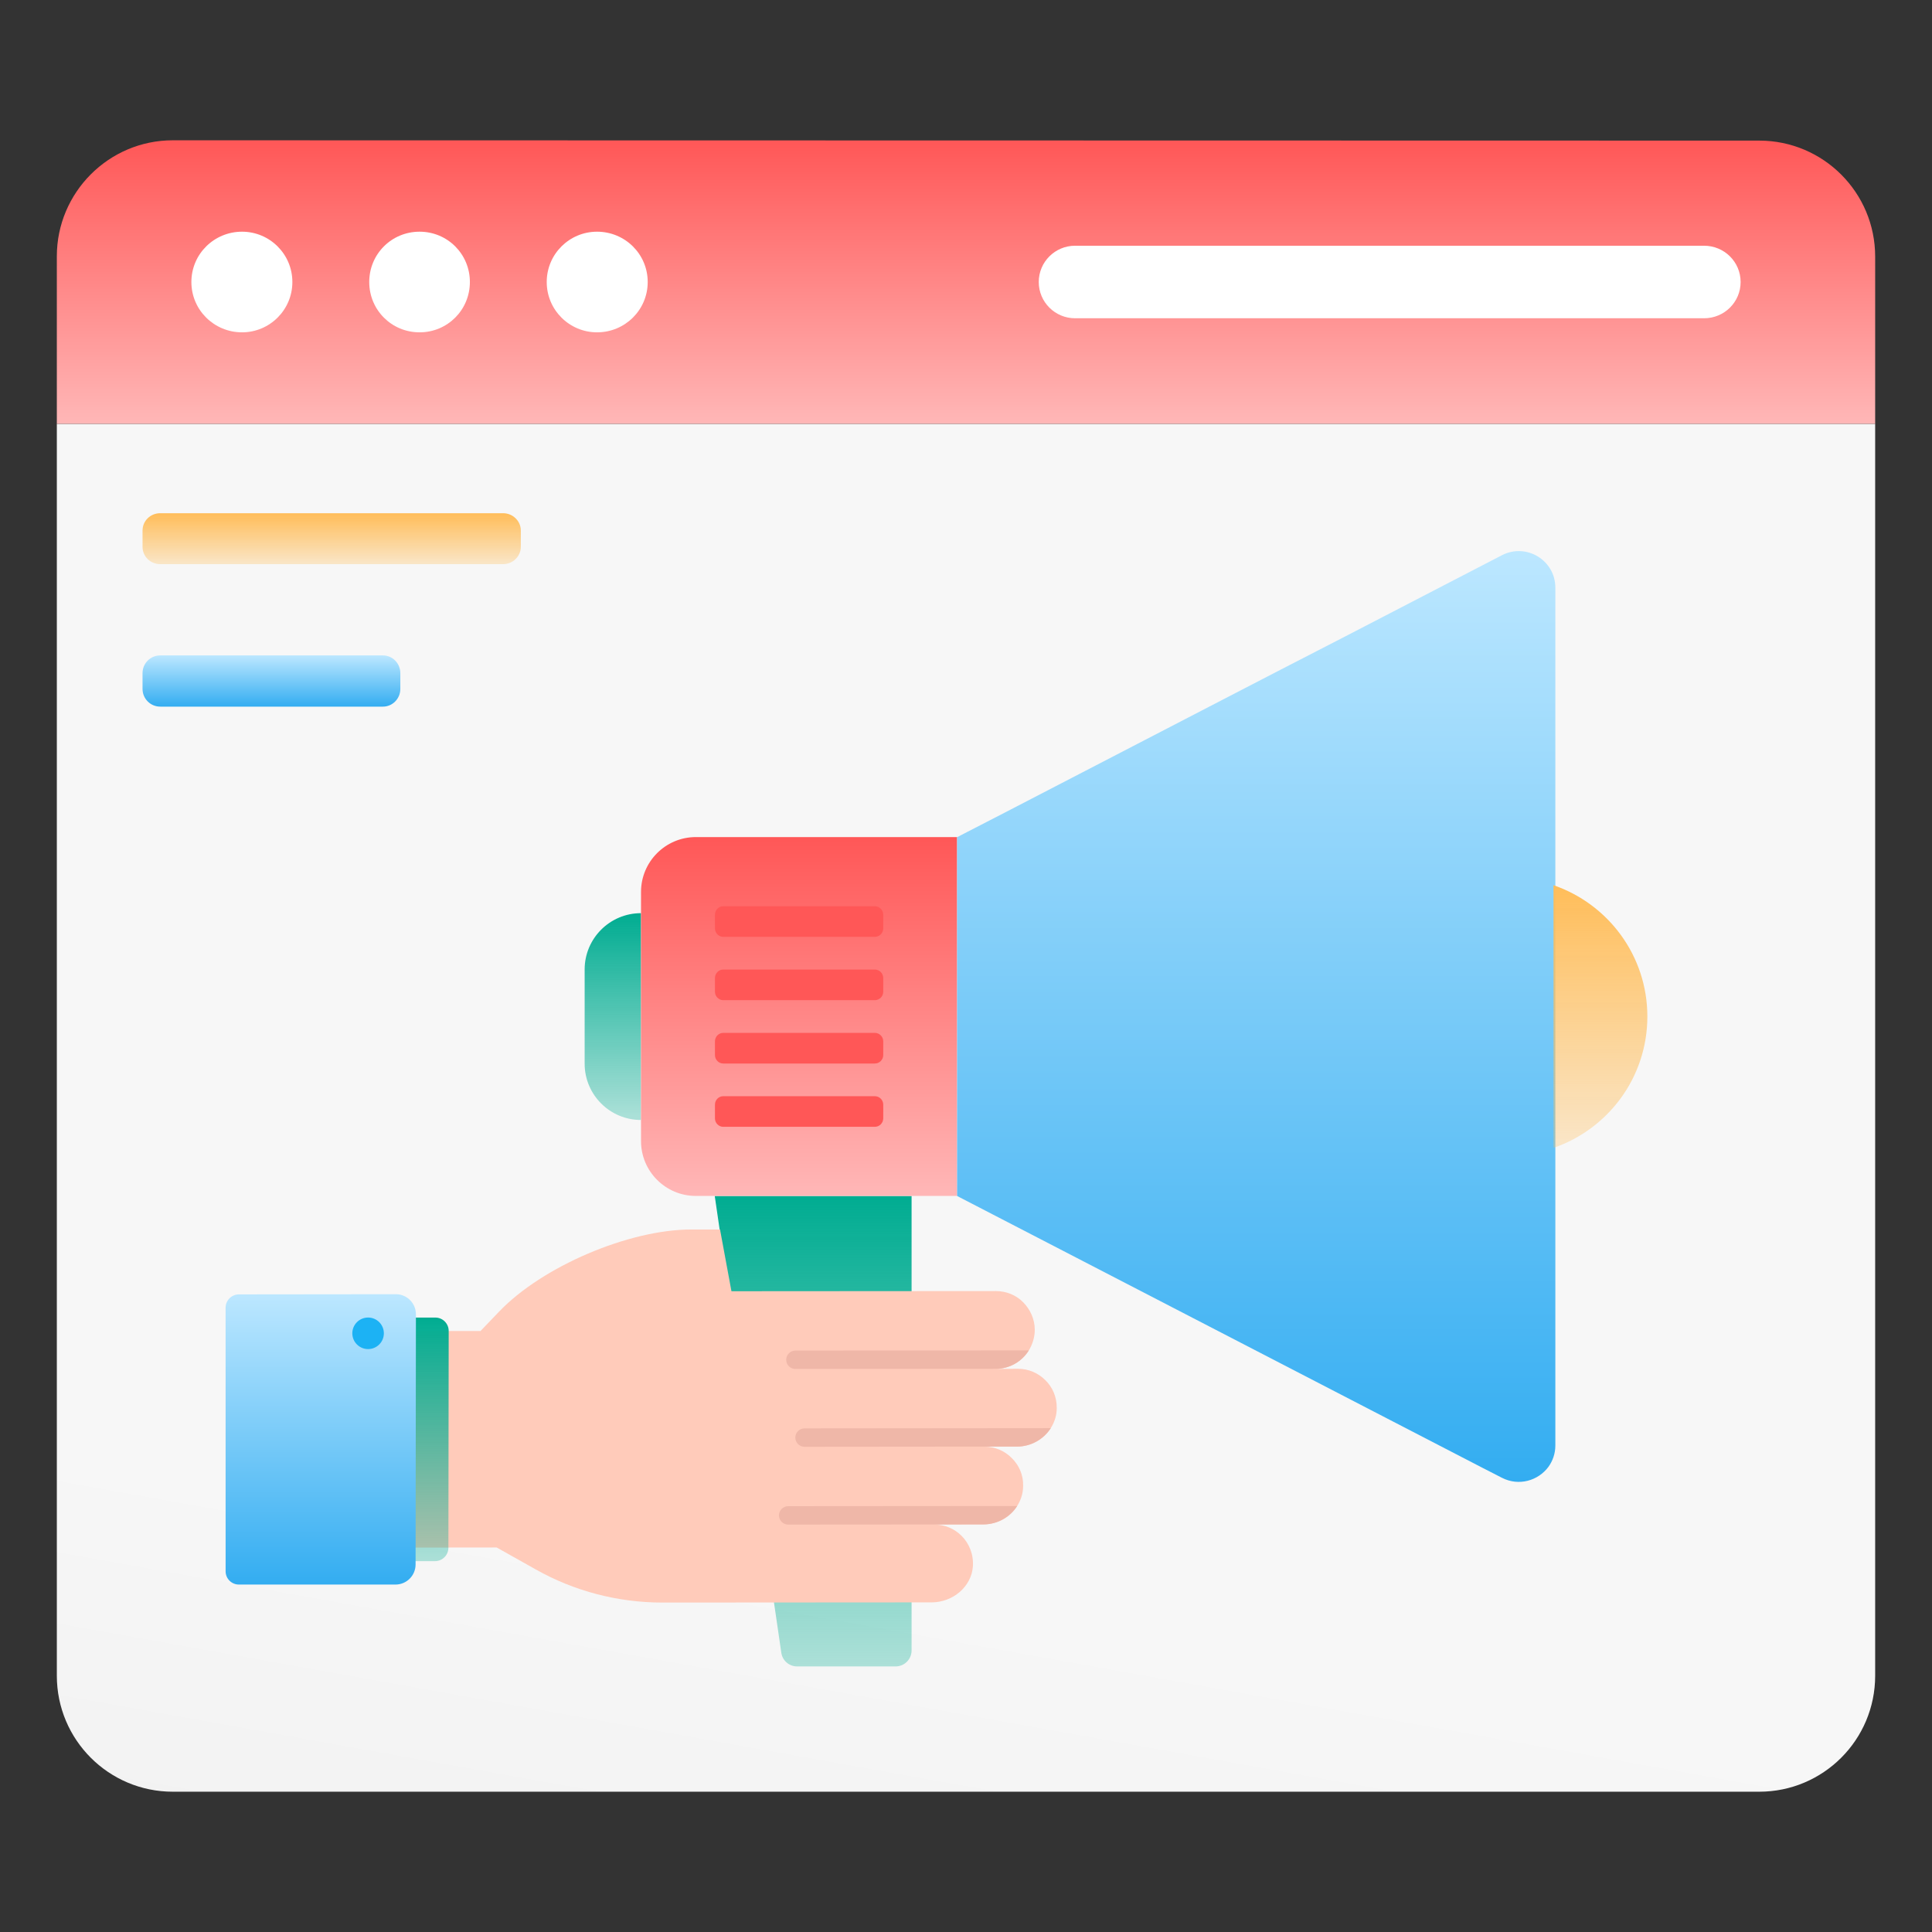
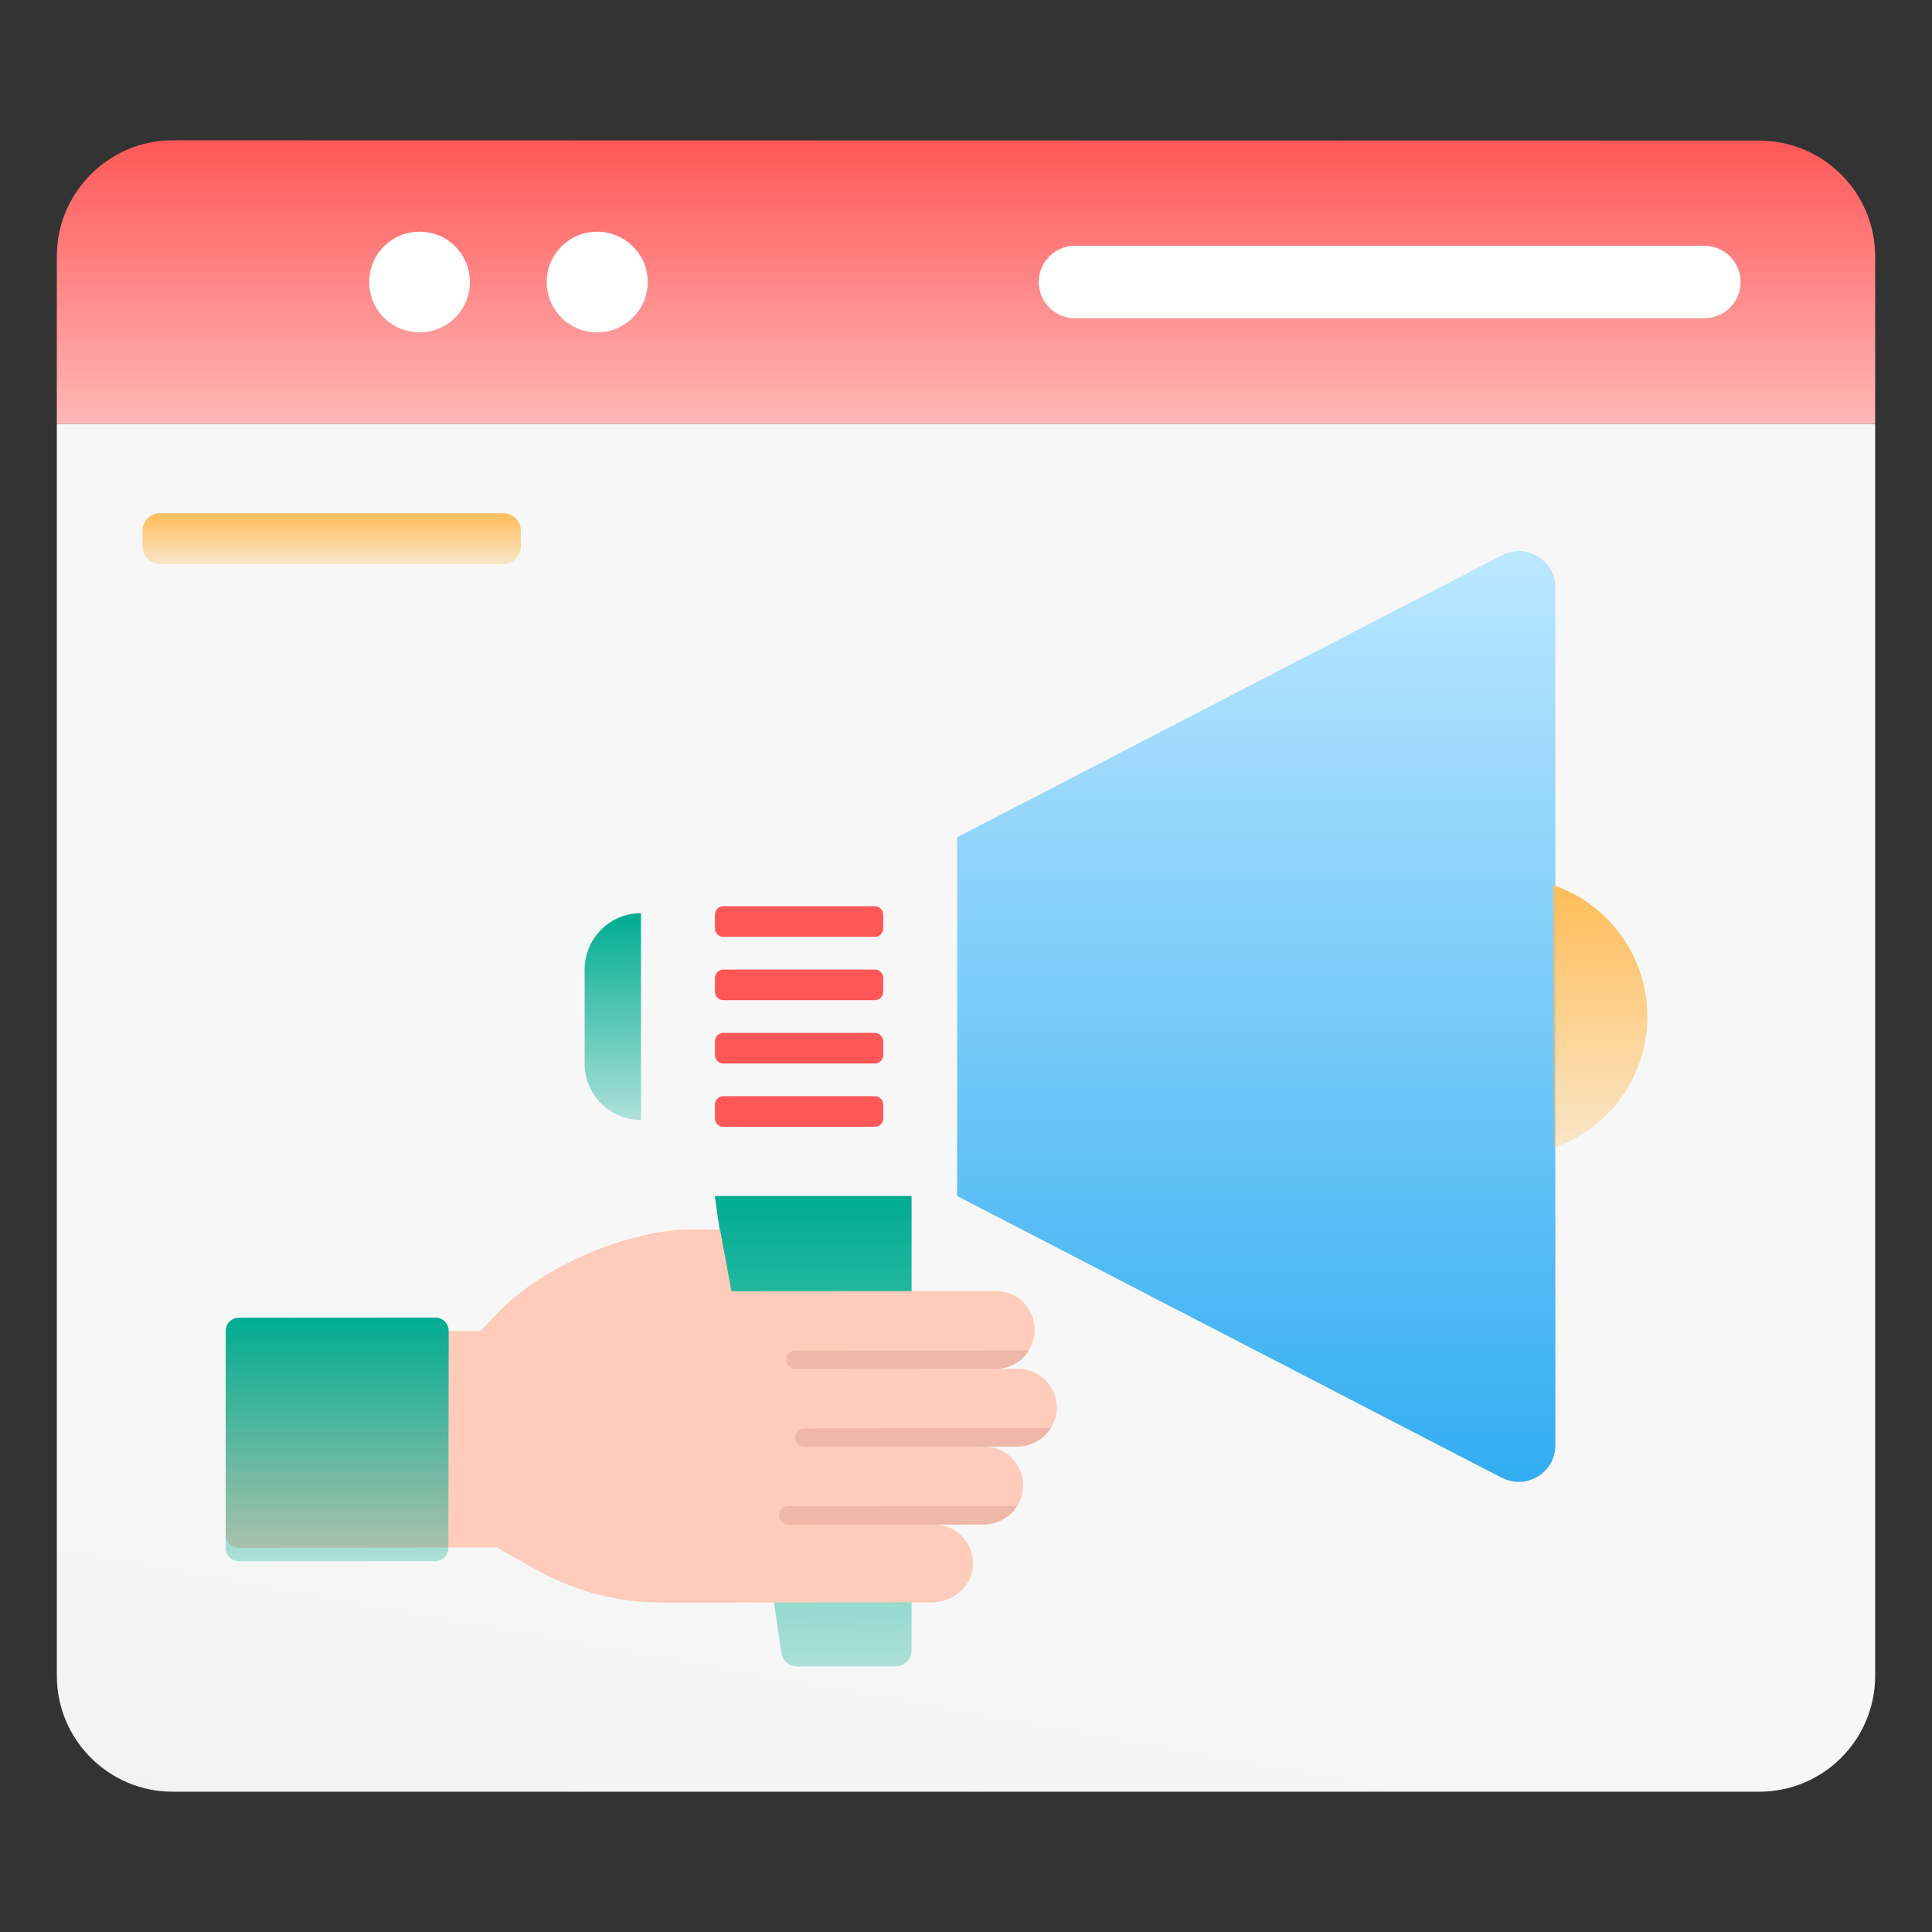
<svg xmlns="http://www.w3.org/2000/svg" width="67" height="67" viewBox="0 0 67 67" fill="none">
  <rect x="0" y="0" width="67" height="67" fill="#333333" stroke="none" />
  <path d="M65.029 14.698V58.112C65.029 60.335 63.23 62.135 61.007 62.135H5.994C3.77 62.135 1.971 60.335 1.971 58.112V14.698H65.029Z" fill="url(#paint0_linear_1521_3212)" />
  <path d="M22.229 31.668V38.84C21.15 38.84 20.275 37.965 20.275 36.887V33.621C20.275 32.543 21.15 31.668 22.229 31.668Z" fill="url(#paint1_linear_1521_3212)" />
  <path d="M24.787 41.475L27.095 57.316C27.134 57.588 27.367 57.79 27.642 57.79H31.059C31.365 57.79 31.613 57.542 31.613 57.236V41.475H24.787Z" fill="url(#paint2_linear_1521_3212)" />
-   <path d="M33.192 29.029V41.474H24.133C23.082 41.474 22.23 40.622 22.23 39.572V30.932C22.23 29.881 23.082 29.029 24.133 29.029H33.192Z" fill="url(#paint3_linear_1521_3212)" />
  <path d="M53.938 20.379V50.124C53.938 50.412 53.846 50.665 53.696 50.872C53.345 51.345 52.676 51.552 52.083 51.247L51.42 50.907L40.641 45.33L33.192 41.476V29.032L34.869 28.168L42.45 24.239L44.398 23.231L46.558 22.119L52.083 19.256C52.93 18.818 53.938 19.428 53.938 20.379Z" fill="url(#paint4_linear_1521_3212)" />
  <path d="M30.63 31.72V32.196C30.63 32.358 30.499 32.489 30.337 32.489H25.082C24.925 32.489 24.794 32.358 24.794 32.196V31.72C24.794 31.558 24.925 31.427 25.082 31.427H30.337C30.499 31.427 30.63 31.558 30.63 31.72Z" fill="#FF5757" />
  <path d="M30.63 33.916V34.392C30.63 34.555 30.499 34.685 30.337 34.685H25.082C24.925 34.685 24.794 34.555 24.794 34.392V33.916C24.794 33.754 24.925 33.623 25.082 33.623H30.337C30.499 33.623 30.63 33.754 30.63 33.916Z" fill="#FF5757" />
  <path d="M30.63 36.112V36.589C30.63 36.751 30.499 36.882 30.337 36.882H25.082C24.925 36.882 24.794 36.751 24.794 36.589V36.112C24.794 35.95 24.925 35.819 25.082 35.819H30.337C30.499 35.819 30.63 35.95 30.63 36.112Z" fill="#FF5757" />
  <path d="M30.63 38.308V38.784C30.63 38.946 30.499 39.077 30.337 39.077H25.082C24.925 39.077 24.794 38.946 24.794 38.784V38.308C24.794 38.145 24.925 38.015 25.082 38.015H30.337C30.499 38.015 30.63 38.145 30.63 38.308Z" fill="#FF5757" />
  <path d="M53.874 30.698V39.807C55.767 39.157 57.129 37.366 57.129 35.253C57.129 33.139 55.767 31.348 53.874 30.698Z" fill="url(#paint5_linear_1521_3212)" />
  <path d="M36.647 48.835C36.647 49.089 36.566 49.326 36.439 49.528C36.197 49.908 35.752 50.168 35.268 50.168H34.137C34.506 50.168 34.847 50.318 35.089 50.566C35.337 50.809 35.493 51.155 35.481 51.53C35.481 51.79 35.401 52.026 35.274 52.228C35.031 52.615 34.593 52.863 34.102 52.863L32.394 52.868C32.769 52.868 33.104 53.019 33.346 53.261C33.612 53.526 33.768 53.907 33.739 54.323C33.687 55.032 33.041 55.563 32.319 55.569L22.966 55.575C21.431 55.575 19.919 55.182 18.58 54.427L17.224 53.665L8.288 53.676C8.034 53.676 7.826 53.469 7.826 53.215V46.631C7.826 46.377 8.034 46.169 8.288 46.169L16.664 46.158L17.305 45.489C18.805 43.919 21.806 42.638 23.975 42.638H24.97L25.366 44.779L34.535 44.773C34.904 44.773 35.245 44.917 35.487 45.165C35.729 45.413 35.885 45.748 35.885 46.117C35.885 46.377 35.804 46.625 35.678 46.833C35.441 47.214 35.014 47.473 34.535 47.473L35.303 47.468C35.672 47.468 36.007 47.617 36.255 47.866C36.503 48.108 36.653 48.454 36.647 48.835Z" fill="#FFCBBA" />
  <path d="M35.274 52.227L27.334 52.233C27.158 52.233 27.014 52.376 27.014 52.552C27.013 52.728 27.157 52.871 27.333 52.871L34.101 52.866C34.59 52.865 35.028 52.612 35.274 52.227Z" fill="#EFB7A8" />
  <path d="M36.439 49.527L27.901 49.535C27.725 49.535 27.581 49.678 27.581 49.854C27.581 50.03 27.724 50.173 27.9 50.173L35.266 50.166C35.754 50.166 36.193 49.913 36.439 49.527Z" fill="#EFB7A8" />
  <path d="M35.679 46.83L27.585 46.836C27.409 46.836 27.265 46.979 27.265 47.155C27.264 47.332 27.408 47.475 27.584 47.474L34.531 47.469C35.015 47.469 35.44 47.213 35.679 46.83Z" fill="#EFB7A8" />
  <path d="M15.098 45.692L8.288 45.696C8.033 45.697 7.826 45.903 7.826 46.158L7.826 53.681C7.826 53.936 8.033 54.143 8.288 54.143L15.086 54.139C15.342 54.139 15.549 53.932 15.55 53.676L15.56 46.155C15.56 45.9 15.353 45.692 15.098 45.692Z" fill="url(#paint6_linear_1521_3212)" />
-   <path d="M7.824 54.49V45.349C7.824 45.095 8.032 44.888 8.286 44.888L13.731 44.882C14.112 44.882 14.424 45.194 14.424 45.58L14.412 54.253C14.412 54.639 14.101 54.951 13.714 54.951H8.286C8.032 54.951 7.824 54.749 7.824 54.49Z" fill="url(#paint7_linear_1521_3212)" />
-   <path d="M12.765 46.785C13.067 46.785 13.312 46.54 13.312 46.238C13.312 45.936 13.067 45.691 12.765 45.691C12.463 45.691 12.218 45.936 12.218 46.238C12.218 46.54 12.463 46.785 12.765 46.785Z" fill="#1CB2F4" />
  <path d="M65.029 14.695V8.899C65.029 6.676 63.23 4.876 61.007 4.876L5.994 4.865C3.77 4.865 1.971 6.676 1.971 8.888V14.695H65.029Z" fill="url(#paint8_linear_1521_3212)" />
  <path d="M16.295 9.78C16.295 10.749 15.519 11.525 14.55 11.525C13.58 11.525 12.805 10.749 12.805 9.78C12.805 8.81 13.58 8.035 14.55 8.035C15.519 8.035 16.295 8.81 16.295 9.78Z" fill="white" />
-   <path d="M10.139 9.78C10.139 10.749 9.351 11.525 8.394 11.525C7.425 11.525 6.637 10.749 6.637 9.78C6.637 8.81 7.425 8.035 8.394 8.035C9.351 8.035 10.139 8.81 10.139 9.78Z" fill="white" />
  <path d="M22.462 9.78C22.462 10.749 21.674 11.525 20.705 11.525C19.747 11.525 18.96 10.749 18.96 9.78C18.96 8.81 19.747 8.035 20.705 8.035C21.674 8.035 22.462 8.81 22.462 9.78Z" fill="white" />
  <path d="M37.281 8.522C36.591 8.522 36.023 9.081 36.023 9.78C36.023 10.478 36.591 11.037 37.281 11.037H59.096C59.795 11.037 60.363 10.478 60.363 9.78C60.363 9.081 59.795 8.522 59.096 8.522H37.281Z" fill="white" />
-   <path d="M13.883 23.343V23.891C13.883 24.226 13.615 24.505 13.28 24.505H5.558C5.212 24.505 4.943 24.226 4.943 23.891V23.343C4.943 23.008 5.212 22.729 5.558 22.729H13.28C13.615 22.729 13.883 23.008 13.883 23.343Z" fill="url(#paint9_linear_1521_3212)" />
  <path d="M18.062 18.401V18.96C18.062 19.296 17.783 19.564 17.448 19.564H5.558C5.212 19.564 4.943 19.296 4.943 18.96V18.401C4.943 18.066 5.212 17.798 5.558 17.798H17.448C17.783 17.798 18.062 18.066 18.062 18.401Z" fill="url(#paint10_linear_1521_3212)" />
  <defs>
    <linearGradient id="paint0_linear_1521_3212" x1="46" y1="58" x2="34" y2="125" gradientUnits="userSpaceOnUse">
      <stop stop-color="#F7F7F7" />
      <stop offset="1" stop-color="#DBDBDB" />
    </linearGradient>
    <linearGradient id="paint1_linear_1521_3212" x1="21.252" y1="31.668" x2="21.252" y2="38.84" gradientUnits="userSpaceOnUse">
      <stop stop-color="#00AC91" />
      <stop offset="1" stop-color="#00AC91" stop-opacity="0.3" />
    </linearGradient>
    <linearGradient id="paint2_linear_1521_3212" x1="28.2" y1="41.475" x2="28.2" y2="57.79" gradientUnits="userSpaceOnUse">
      <stop stop-color="#00AC91" />
      <stop offset="1" stop-color="#00AC91" stop-opacity="0.3" />
    </linearGradient>
    <linearGradient id="paint3_linear_1521_3212" x1="27.712" y1="29.029" x2="27.712" y2="41.474" gradientUnits="userSpaceOnUse">
      <stop stop-color="#FF5757" />
      <stop offset="1" stop-color="#FFB7B7" />
    </linearGradient>
    <linearGradient id="paint4_linear_1521_3212" x1="43.565" y1="19.111" x2="43.565" y2="51.391" gradientUnits="userSpaceOnUse">
      <stop stop-color="#BCE7FF" />
      <stop offset="1" stop-color="#33ADF1" />
    </linearGradient>
    <linearGradient id="paint5_linear_1521_3212" x1="55.501" y1="30.698" x2="55.501" y2="39.807" gradientUnits="userSpaceOnUse">
      <stop stop-color="#FFBD59" />
      <stop offset="1" stop-color="#FFBD59" stop-opacity="0.3" />
    </linearGradient>
    <linearGradient id="paint6_linear_1521_3212" x1="11.693" y1="45.692" x2="11.693" y2="54.143" gradientUnits="userSpaceOnUse">
      <stop stop-color="#00AC91" />
      <stop offset="1" stop-color="#00AC91" stop-opacity="0.3" />
    </linearGradient>
    <linearGradient id="paint7_linear_1521_3212" x1="11.124" y1="44.882" x2="11.124" y2="54.951" gradientUnits="userSpaceOnUse">
      <stop stop-color="#BCE7FF" />
      <stop offset="1" stop-color="#33ADF1" />
    </linearGradient>
    <linearGradient id="paint8_linear_1521_3212" x1="33.5" y1="4.865" x2="33.5" y2="14.695" gradientUnits="userSpaceOnUse">
      <stop stop-color="#FF5757" />
      <stop offset="1" stop-color="#FFB7B7" />
    </linearGradient>
    <linearGradient id="paint9_linear_1521_3212" x1="9.413" y1="22.729" x2="9.413" y2="24.505" gradientUnits="userSpaceOnUse">
      <stop stop-color="#BCE7FF" />
      <stop offset="1" stop-color="#33ADF1" />
    </linearGradient>
    <linearGradient id="paint10_linear_1521_3212" x1="11.503" y1="17.798" x2="11.503" y2="19.564" gradientUnits="userSpaceOnUse">
      <stop stop-color="#FFBD59" />
      <stop offset="1" stop-color="#FFBD59" stop-opacity="0.3" />
    </linearGradient>
  </defs>
</svg>